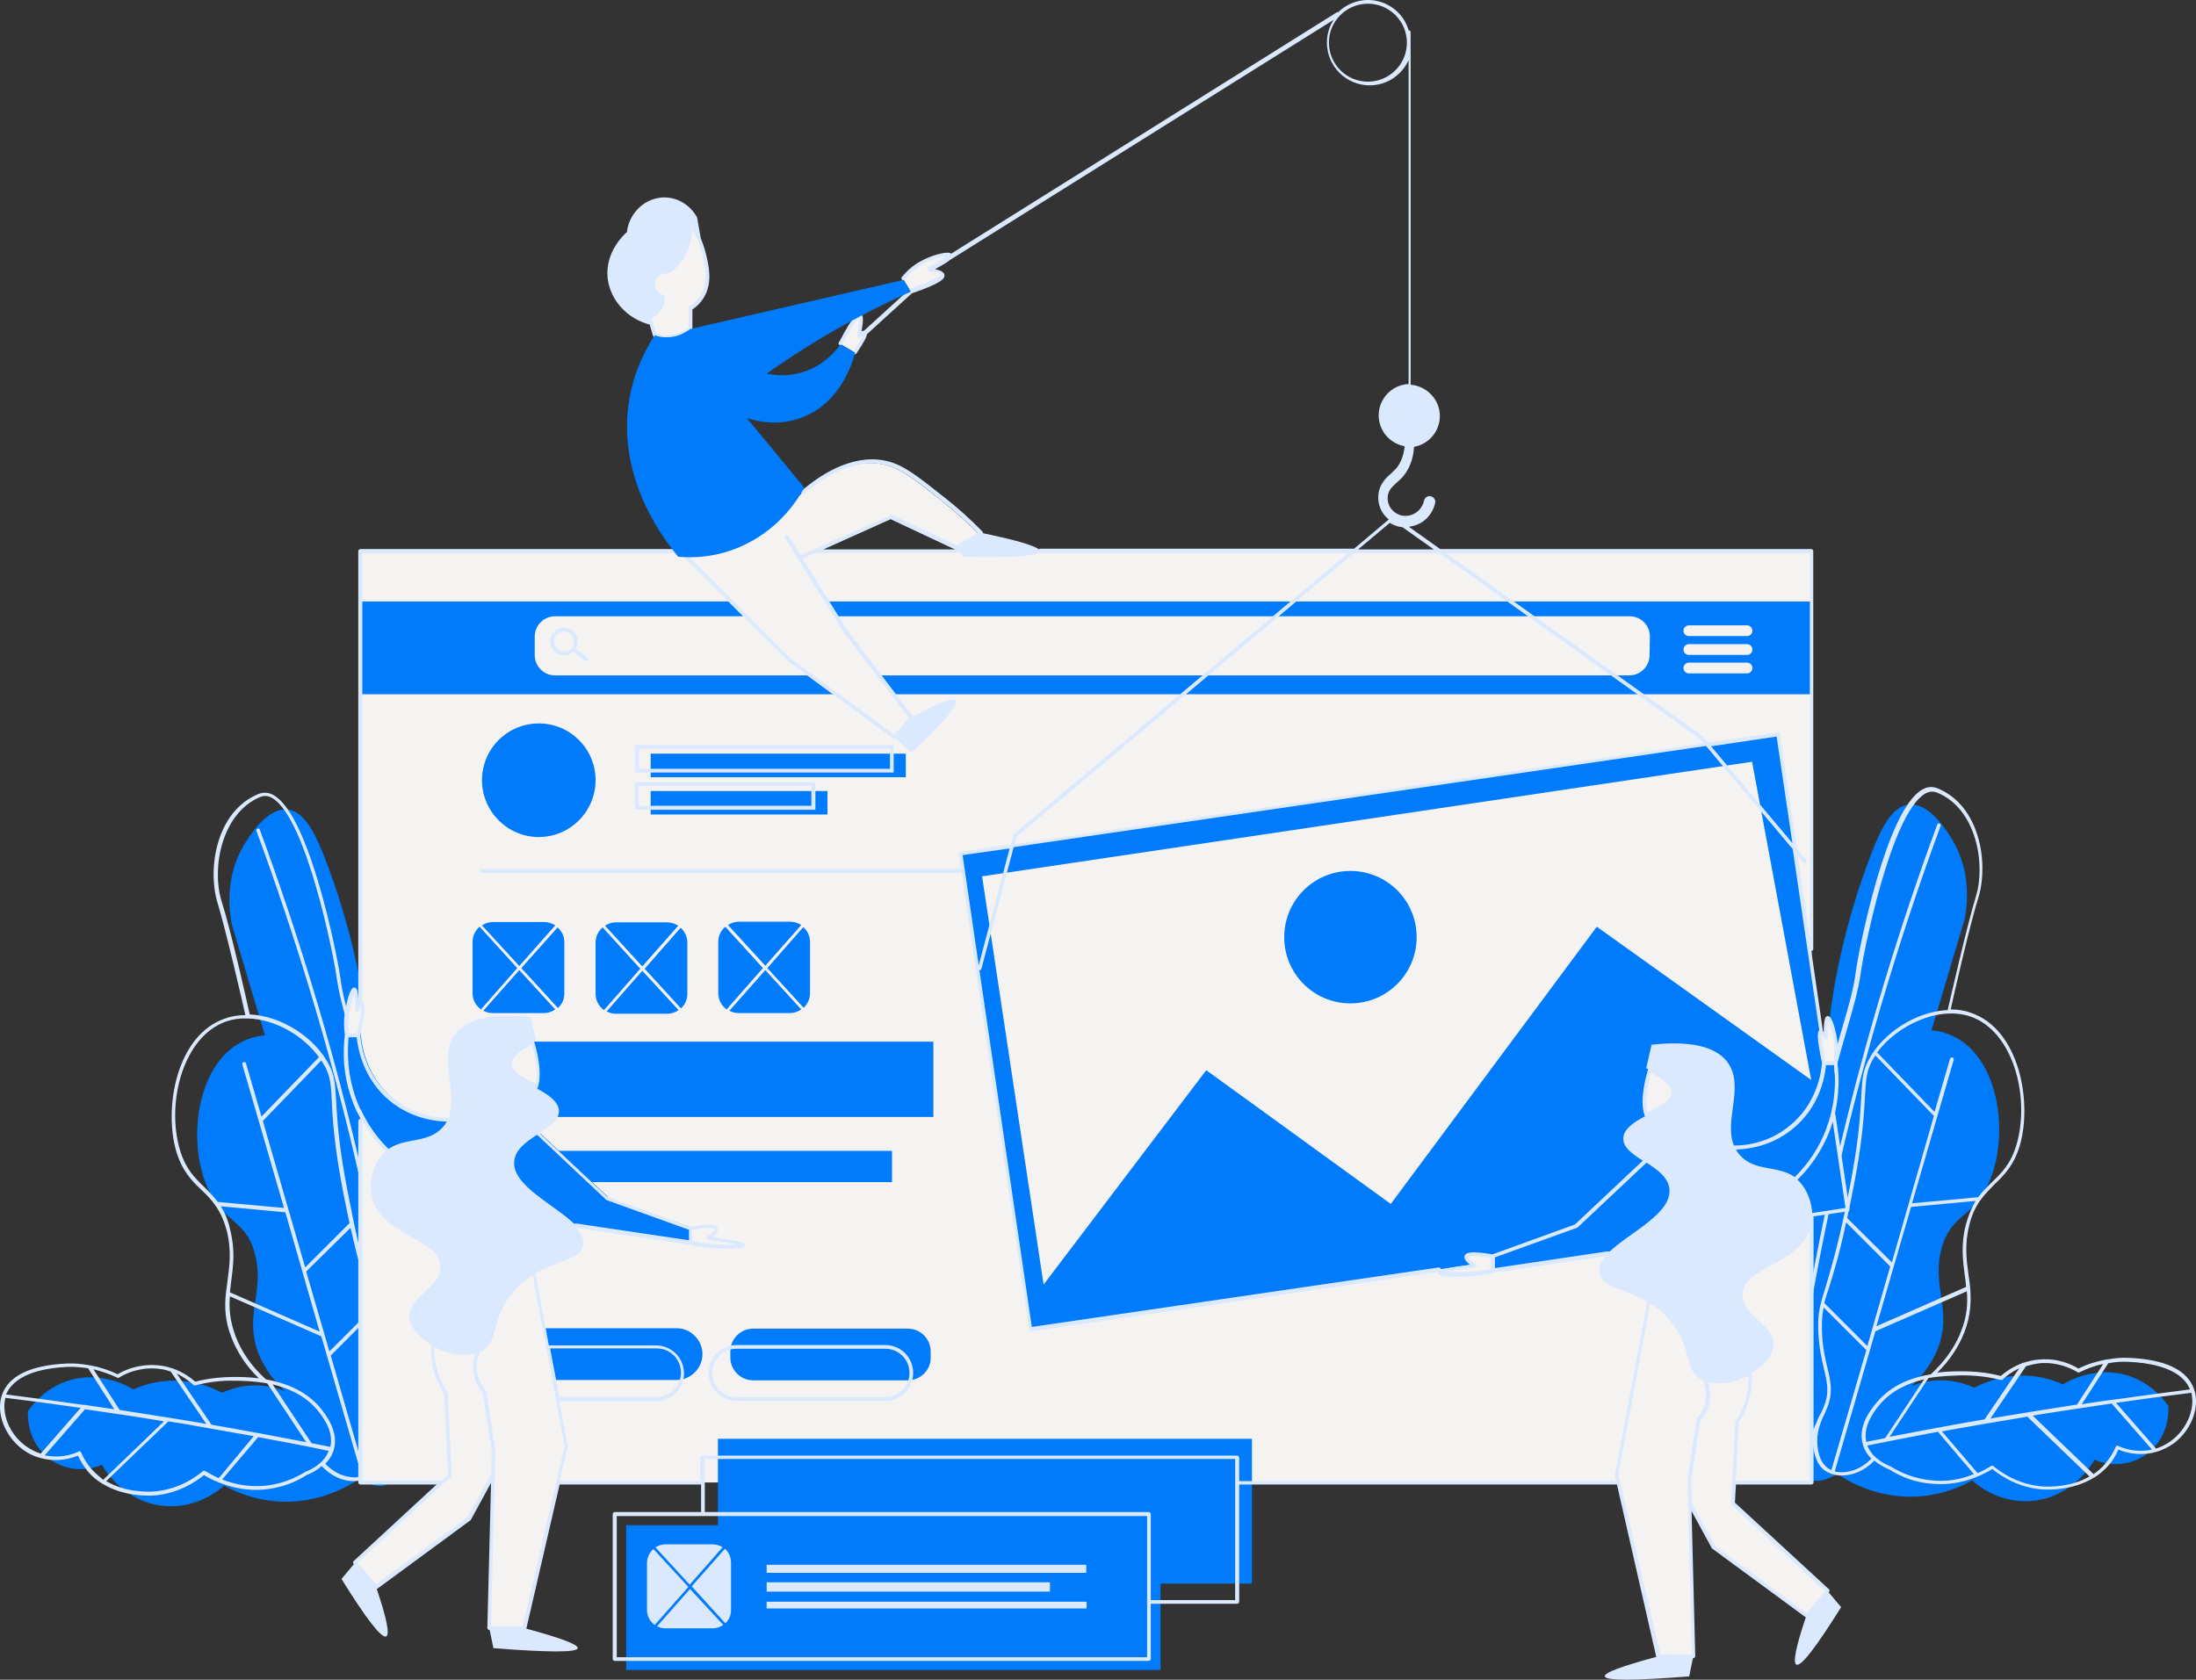
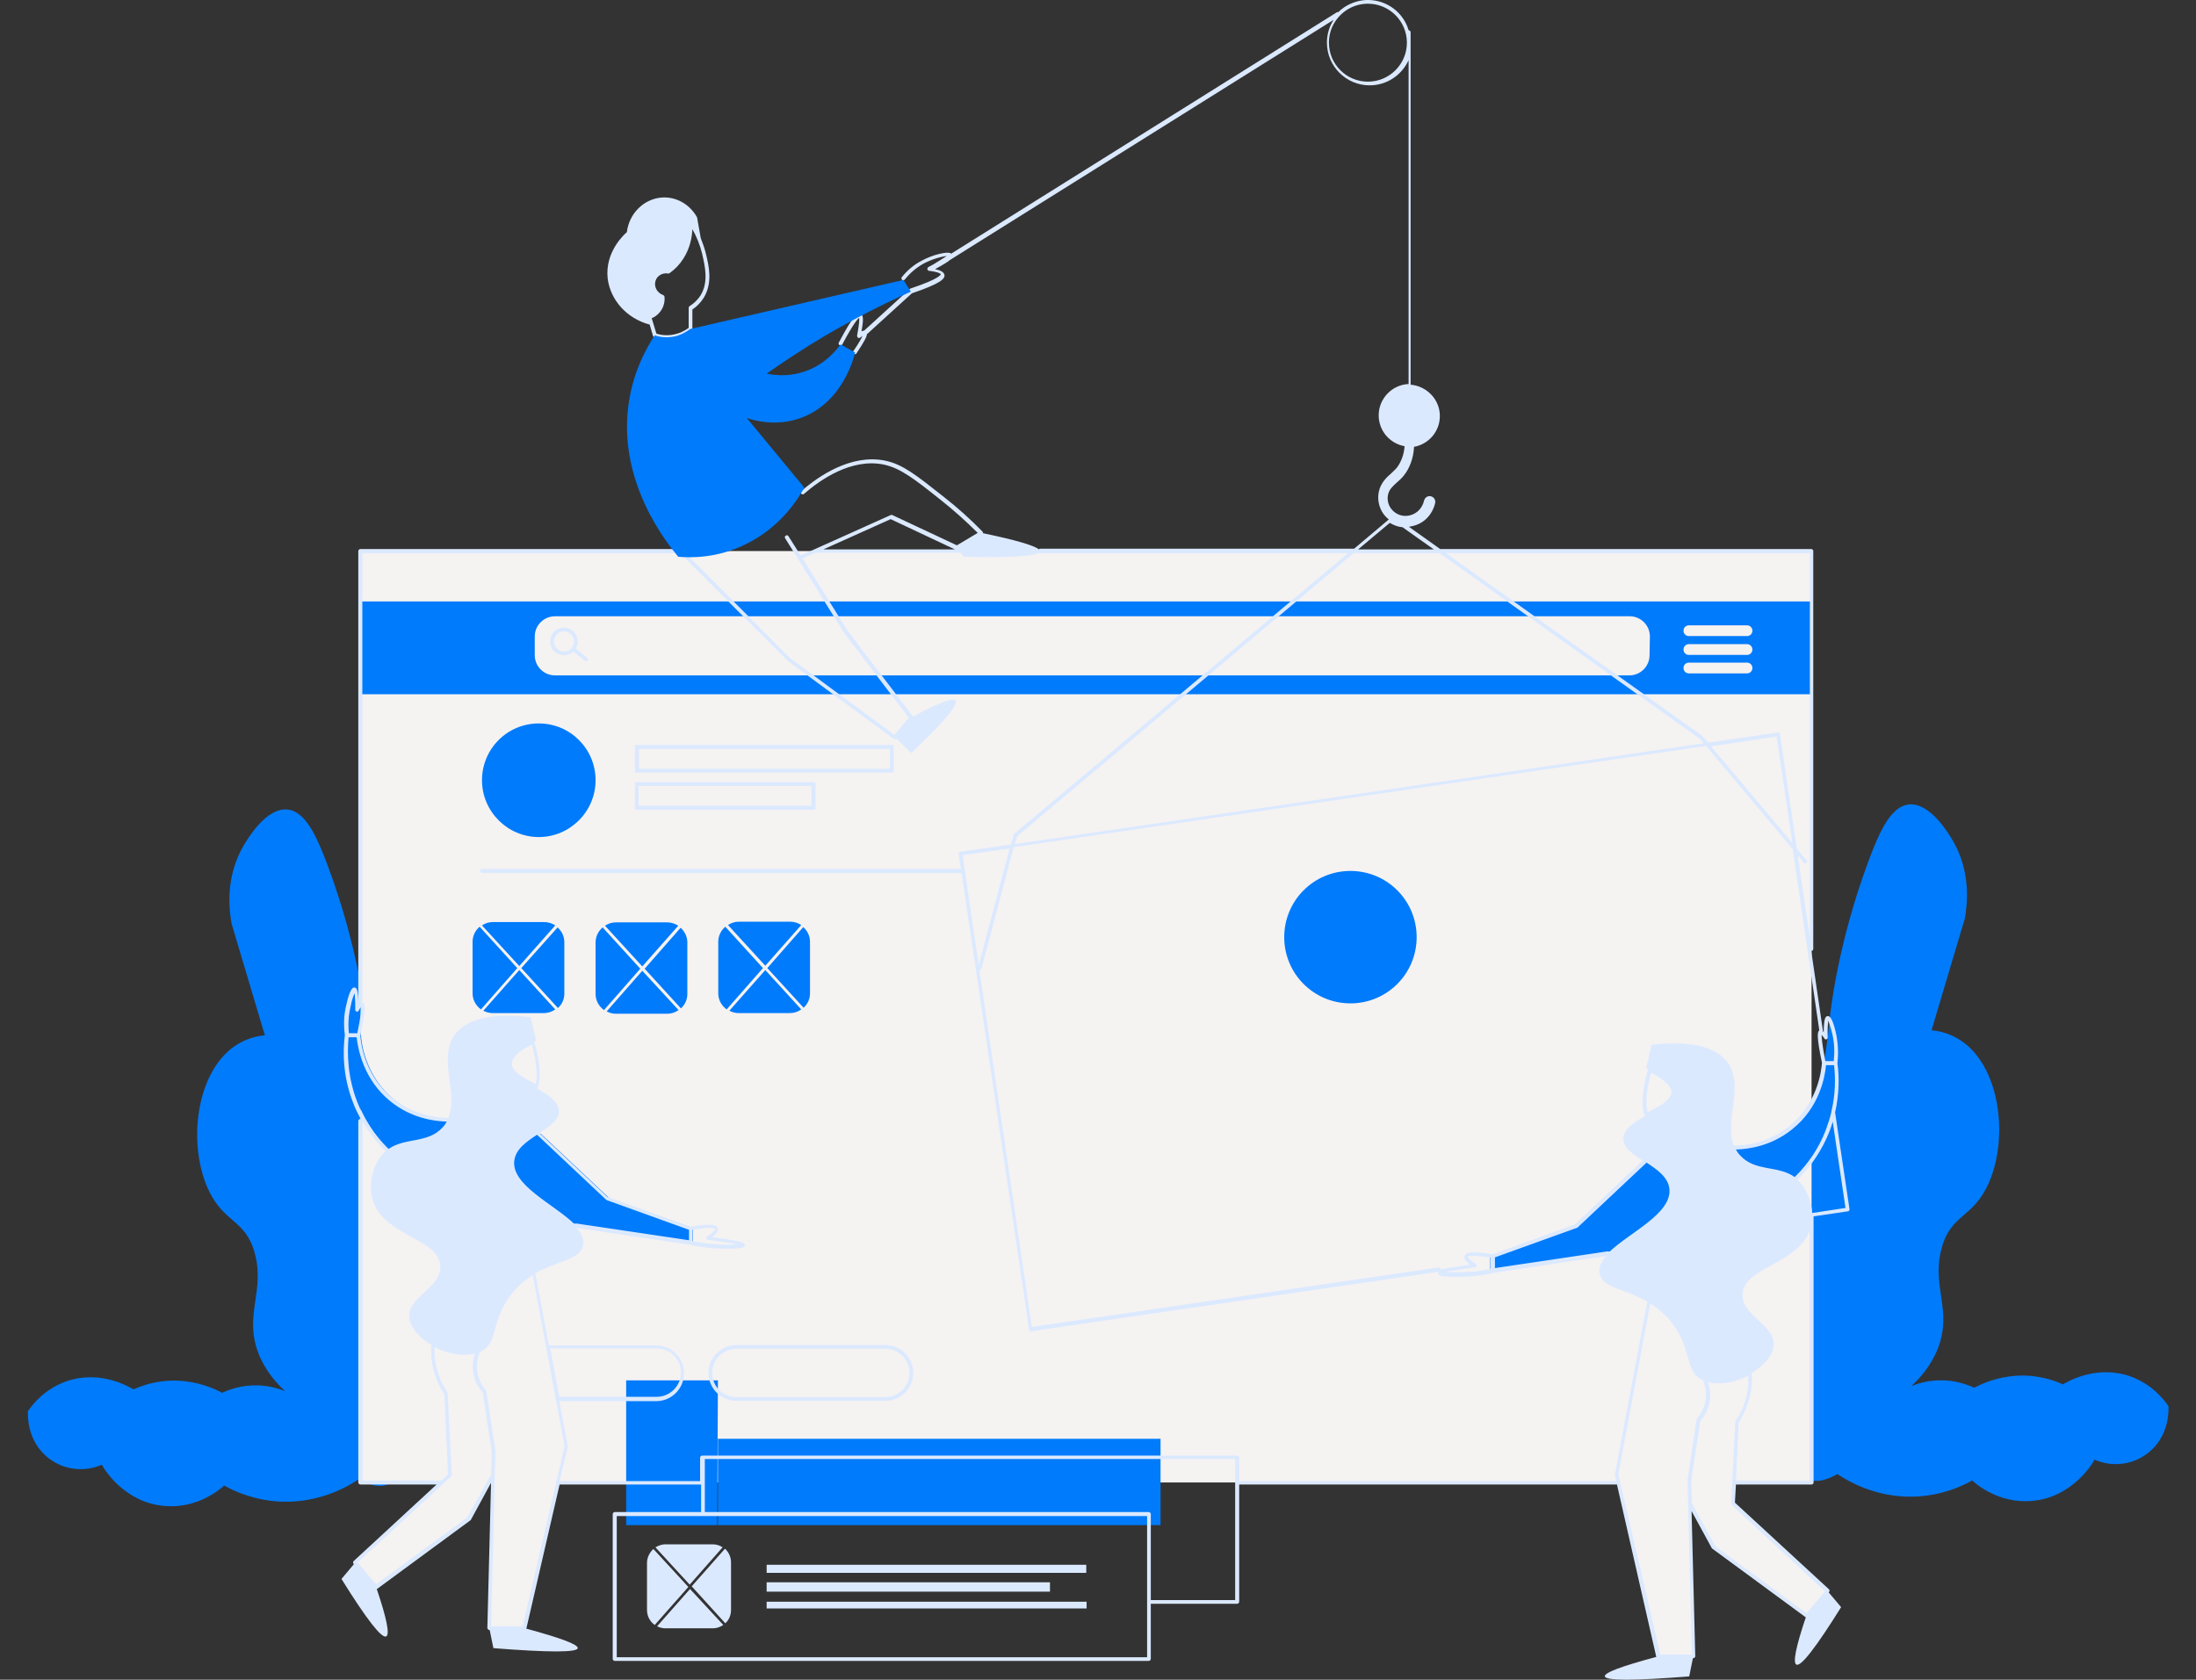
<svg xmlns="http://www.w3.org/2000/svg" fill="#000000" height="499.9" preserveAspectRatio="xMidYMid meet" version="1.1" viewBox="0.0 0.0 653.4 499.9" width="653.4" zoomAndPan="magnify">
  <rect x="0.0" y="0.0" width="653.4" height="499.9" fill="#333333" stroke="none" />
  <defs>
    <clipPath id="clip1">
-       <path d="m0 234h653.41v212h-653.41z" />
-     </clipPath>
+       </clipPath>
    <clipPath id="clip2">
      <path d="m101 0h450v499.88h-450z" />
    </clipPath>
  </defs>
  <g id="surface1">
    <g id="change1_1">
      <path d="m524.71 437.91c1 5.2 6-4.8 12.5-21.3-0.5 3.8-1.8 4.39-2.3 9.5-0.3 3.19-1.2 11.69 3 14 3 1.69 7.2-0.5 8.8-1.41 3 2 11.4 7.1 23 6.71 7.9-0.3 13.9-3 17.1-4.8 1.2 1.09 7.9 6.89 17.6 6.09 12.2-0.9 18.4-11.4 18.8-12.29 5.2 2.29 11.3 1.59 15.8-1.91 6.8-5.2 6.2-13.5 6.2-14-1.2-1.8-4.9-6.7-11.7-9-9.9-3.3-18.4 1.7-19.7 2.5-2.4-1.09-7.2-2.89-13.4-2.59-6.1 0.29-10.7 2.39-13 3.59-2-0.89-5.8-2.39-10.7-2.2-3.4 0.11-6.2 1-8 1.7 2.4-2.2 5.8-5.89 7.9-11.2 4.4-11.5-2-18.39 1.1-29.8 2.8-10.39 9.4-8.8 14.1-19.59 6.2-14.3 3-36.8-10.4-43.41-2.2-1.09-4.5-1.7-6.7-1.89l9.9-33.2c0.7-3.91 2-13.8-3.6-23.3-1.2-2-6.7-11.31-13-10.7-5.2 0.5-8.6 7.5-12 16.7-9.5 25.39-11.5 46.3-11.5 46.3-3.2 33.39-10.1 31.09-16.2 69.7-2.4 15.3-9 38.19-3.6 65.8zm-395.9 1.5c-1 5.2-6-4.8-12.5-21.3 0.5 3.8 1.8 4.39 2.3 9.5 0.3 3.19 1.2 11.69-3 14-3 1.69-7.2-0.5-8.8-1.41-3 2-11.404 7.1-23.005 6.71-7.899-0.3-13.899-3-17.098-4.8-1.199 1.09-7.902 6.89-17.602 6.09-12.199-0.9-18.398-11.4-18.8-12.29-5.2 2.29-11.297 1.59-15.797-1.91-6.801-5.2-6.203-13.5-6.203-14 1.203-1.8 4.902-6.7 11.703-9 9.898-3.3 18.398 1.7 19.699 2.5 2.398-1.09 7.199-2.89 13.398-2.59 6.102 0.29 10.7 2.39 13 3.59 2-0.89 5.801-2.39 10.7-2.2 3.402 0.11 6.203 1 8 1.7-2.399-2.2-5.797-5.89-7.899-11.2-4.398-11.5 2-18.39-1.101-29.8-2.797-10.39-9.399-8.8-14.098-19.59-6.199-14.3-3-36.8 10.398-43.41 2.2-1.09 4.5-1.7 6.7-1.89l-9.899-33.2c-0.699-3.91-2-13.8 3.602-23.3 1.199-2 6.699-11.31 13-10.7 5.199 0.5 8.597 7.5 12 16.7 9.502 25.39 11.502 46.3 11.502 46.3 3.2 33.39 10.1 31.09 16.2 69.7 2.5 15.3 9.1 38.3 3.6 65.8" fill="#007bfb" />
    </g>
    <g clip-path="url(#clip1)" id="change2_2">
      <path d="m646.01 428.8c-1.4 1-2.9 1.81-4.5 2.31l-11.9-13.61c7.5-1.09 15-2.09 22.4-3 1.2 4.8-1.3 10.8-6 14.3zm-15.8 1.5c-0.1-0.1-0.3-0.1-0.4 0-0.1 0.11-0.3 0.2-0.3 0.31-0.8 1.89-1.9 3.59-3.2 5.09-1 1.21-2.2 2.21-3.4 3l-18.1-17.4c7.8-1.3 15.6-2.39 23.5-3.6l12 13.71c-3.3 0.7-6.9 0.39-10.1-1.11zm-22 12.11c-7.3-0.41-12.6-4-15.1-6.11-0.1-0.1-0.2-0.1-0.4-0.1-0.1 0-0.2 0-0.3 0.1-1 0.61-2.3 1.4-4 2.11l-10.6-12.41c5.1-0.89 10.3-1.89 15.4-2.7 3.3-0.6 6.7-1.1 10-1.69l18.5 17.8c-5.3 3.09-11.4 3.09-13.5 3zm-34.1-1.91c-4.1-0.5-7.9-1.8-11.6-4.09-1.3-0.5-5.4-2.3-6.9-6.21 7-1.4 14-2.79 21-4.09l10.7 12.59c-3.4 1.41-8 2.5-13.2 1.8zm-28.2-2.59l12.1-41.71 27.2-11.9c0.3 3.61 0.1 7.4-1.7 11.9-1.8 4.71-4.9 9-9 12.8-5.5 0.91-11.8 3.11-16.2 8.5-1.6 1.91-5.7 6.91-4 12.5 0.5 1.7 1.4 3 2.5 4.11-3.4 3.5-7.7 4.59-10.9 3.8zm-1-0.41c-0.4-0.2-0.9-0.39-1.2-0.7-2.4-1.8-2.8-5.19-2.9-6.3-0.5-4.09 0.9-7.3 2.1-9.8 0.2-0.5 0.4-1 0.6-1.4 2-4.69 1.2-8.1 0.2-12.3-0.7-3-1.5-6.3-1.6-11.09-0.1-2.8 0.1-4.8 0.5-6.8l12.7 12.69zm-4.4-14.2l-5.1 11.11c-1 1.2-2.7 2.59-3.7 2.59 3.8-32.59 9.6-65.3 17.2-97.3 7.6-31.7 17.2-63.29 28.5-93.9 0.1-0.3 0-0.6-0.3-0.69-0.3-0.11-0.6 0-0.7 0.3-11.3 30.59-20.9 62.29-28.5 94.09-7.6 31.61-13.3 64-17.1 96.41-0.1-0.5-0.2-1.3-0.1-2.5 1.8-46.21 2.8-69.41 7.7-87.71 1-3.79 1.7-6.2 2.6-9.09 1.1-3.81 2.4-8 4.7-16.61 1.5-5.59 2.8-10 3.8-13.5 2.1-7.3 3.4-11.7 4.2-17.3 0.7-5.4 8.9-47.09 19.1-53 1.2-0.7 2.4-0.79 3.6-0.29 11.6 4.7 14.5 21.2 11.5 30.89-2.7 8.81-7.6 30.5-8.4 33.81-9.6 0.39-19.5 7.09-23.5 14.8-1.8 3.39-1.9 5.79-2.2 10.7-0.2 4-0.5 9.59-1.9 18.59-0.9 5.6-1.7 9.5-2.7 14.5-2.6 12.6-4.7 19.3-6 23.8-1.6 5.11-2.4 7.61-2.2 13.11 0.2 4.8 1 8.39 1.7 11.3 1 4.2 1.7 7.29-0.2 11.59-0.2 0.41-0.4 0.91-0.6 1.41-0.5 0.7-1 1.79-1.4 2.89zm45.7-120.8c12.8 4.3 17.9 24 13.8 38.11-1.7 5.8-4.4 8.39-7.3 11.19-1.4 1.4-2.8 2.7-4.1 4.5l-19.7 1.81 12.4-42.7c0.1-0.3-0.1-0.61-0.4-0.71-0.3-0.09-0.6 0.1-0.7 0.41l-4.6 15.8-17.1-17.71c5.9-7.9 18.1-13.9 27.7-10.7zm-36.6 60c0.2-1 0.4-2.09 0.7-3.2 1-5 1.8-8.89 2.7-14.5 1.4-9.1 1.7-14.69 1.9-18.69 0.3-4.7 0.4-7.11 2-10.2 0.3-0.61 0.7-1.21 1.1-1.8l17.4 18-7.6 26.5-4.9 17.09zm12.8 14.41l-6.8 23.7-12.8-12.81c0.3-1.39 0.8-2.8 1.4-4.6 1.2-3.9 3-9.5 5.1-19.4zm22.5-12.41c-1.5 5.91-0.9 10.61-0.3 15.11 0.2 1.19 0.3 2.3 0.4 3.39l-26.7 11.7 10.3-35.5 19.2-1.79c-1.1 1.89-2.1 4.2-2.9 7.09zm-24 63.5c-1.9 0.41-3.7 0.7-5.6 1.11-1.1-4.81 2.5-9.31 3.9-11 3.6-4.31 8.6-6.5 13.3-7.61zm22.7-18.7c3.9 0 7.9 0.4 11.7 1.4 0.2 0 0.4 0 0.5-0.09 1-1 2.7-2.31 5-3.41l-10.3 15.21c-4.6 0.79-9.3 1.59-14 2.5h-0.1c-4.8 0.89-9.5 1.79-14.2 2.7l11.6-17.5c4.2-0.7 7.8-0.7 9.8-0.81zm19.2-2.69c1.3-0.41 2.6-0.7 4.2-0.91 5.2-0.4 9.2 1.5 11.2 2.71 0.2 0.09 0.4 0.09 0.5 0 2.3-1.11 4.7-2 7.1-2.5l-7.8 12.09c-8.3 1.3-16.6 2.61-24.9 4-0.3 0.11-0.6 0.11-0.9 0.2zm24.5-0.91c2.1-0.4 4.1-0.5 6.2-0.4 12.4 0.61 16.7 4.7 18.1 8.2-7.7 1-15.4 2-23.1 3.11h-0.3c-2.9 0.39-5.8 0.8-8.8 1.3zm25.5 7.71c-2-5.71-8.5-8.8-19.3-9.3-2.2-0.11-4.4 0.09-6.6 0.5h-0.2c-2.8 0.5-5.7 1.39-8.3 2.69-2.1-1.3-6.3-3.19-11.6-2.69-1.7 0.09-3.2 0.5-4.5 0.89h-0.1c-3.2 1.11-5.5 2.8-6.9 4-3.8-1-7.8-1.39-11.7-1.39-1.6 0-4.2 0-7.2 0.39 3.7-3.59 6.4-7.7 8.1-12.09 1.9-5 2-9.21 1.7-13.11-0.1-1.3-0.3-2.6-0.5-3.89-0.6-4.41-1.2-9 0.2-14.71 0.8-3.29 2-5.7 3.4-7.59 1.3-1.81 2.7-3.11 4.1-4.61 2.9-2.8 5.8-5.59 7.6-11.7 3.7-12.8-0.1-34.5-14.6-39.39-1.9-0.71-4-1-6-1 0.9-4.11 5.6-24.91 8.3-33.5 3-9.91 0.5-27.11-12.2-32.3-1.5-0.61-3.1-0.5-4.6 0.39-10.8 6.2-18.9 48.11-19.7 53.91-0.7 5.5-2 9.89-4.1 17.09-1 3.5-2.3 8-3.8 13.5-2.3 8.5-3.6 12.8-4.7 16.61-0.8 2.89-1.6 5.39-2.6 9.09-5 18.3-5.9 41.6-7.7 87.91-0.1 1.8 0 3.89 1.3 4.59h0.1c0.3 0.1 0.5 0.21 0.8 0.21 1.9 0 4.2-2.5 4.7-3l0.1-0.11 3.1-6.8c0 0.8 0 1.61 0.1 2.5 0.2 1.2 0.6 5 3.4 7.11 0.6 0.39 1.2 0.69 2 1 0 0 0.1 0.09 0.2 0.09h0.1c0.9 0.3 1.8 0.41 2.9 0.41 3.1 0 6.7-1.41 9.6-4.41 1.8 1.5 3.7 2.3 4.4 2.6 3.7 2.31 7.7 3.81 12 4.2 8.5 1 15.2-2.2 18.7-4.3 2.7 2.21 8.1 5.71 15.4 6.1h1.3c3 0 8.6-0.5 13.6-3.6 0.1 0 0.2-0.09 0.2-0.09 1.4-0.91 2.7-2 3.9-3.31 1.3-1.39 2.3-3.1 3.1-4.89 3.6 1.5 7.6 1.7 11.2 0.7 1.8-0.5 3.6-1.41 5.2-2.5 5.3-3.91 8-10.91 6.1-16.2zm-529.9 24c-3.8-32.3-9.5-64.71-17.1-96.41-7.603-31.8-17.205-63.39-28.505-94.09-0.098-0.3-0.399-0.41-0.7-0.3-0.3 0.09-0.398 0.39-0.3 0.69 11.3 30.61 20.902 62.2 28.505 93.9 7.6 31.91 13.4 64.71 17.2 97.3-1 0-2.7-1.39-3.7-2.59l-5.1-11.11c-0.4-1.19-0.9-2.19-1.3-3.1-0.2-0.5-0.4-0.9-0.6-1.4-1.9-4.39-1.1-7.39-0.2-11.6 0.7-2.9 1.5-6.4 1.7-11.29 0.2-5.5-0.6-8-2.2-13.11-1.4-4.39-3.5-11.1-6-23.8-1-5-1.8-8.89-2.7-14.5-1.4-9-1.7-14.59-1.9-18.59-0.303-4.91-0.405-7.3-2.205-10.71-4.098-7.79-13.899-14.4-23.5-14.79-0.7-3.3-5.598-25-8.399-33.8-3-9.7 0-26.11 11.5-30.91 1.199-0.5 2.399-0.4 3.602 0.3 10.199 5.91 18.398 47.61 19.102 53 0.8 5.61 2 10 4.2 17.3 1 3.5 2.3 7.9 3.8 13.5 2.3 8.61 3.6 12.81 4.7 16.61 0.8 2.89 1.6 5.29 2.6 9.09 4.9 18.2 5.9 41.41 7.7 87.7 0 1.3-0.1 2.1-0.2 2.71zm-10.1-5.3c-0.1 1.09-0.6 4.5-2.9 6.3-0.4 0.29-0.8 0.5-1.2 0.7l-10.304-35.7 12.704-12.71c0.4 2 0.6 4 0.5 6.8-0.2 4.7-0.9 8.11-1.6 11.11-1 4.3-1.8 7.59 0.2 12.3 0.2 0.39 0.4 0.89 0.6 1.39 1.1 2.5 2.6 5.7 2 9.81zm-16.005 3.5c1.101-1.11 2-2.41 2.5-4.11 1.605-5.59-2.5-10.59-4-12.5-4.399-5.3-10.7-7.5-16.2-8.5-4.199-3.8-7.199-8.09-9-12.8-1.699-4.5-2-8.29-1.699-11.9l27.199 11.9 12.105 41.71c-3.3 0.79-7.6-0.21-10.905-3.8zm-5.899 2.39c-3.5 2.2-7.398 3.61-11.5 4.11-5.199 0.59-9.801-0.41-13.301-1.81l10.7-12.6c7 1.3 14.101 2.6 21 4.1-1.399 3.81-5.5 5.7-6.899 6.2zm-29.801-0.2c-0.199-0.1-0.5-0.1-0.699 0-2.5 2.11-7.801 5.7-15.101 6.11-2.098 0.09-8.297 0.09-13.7-3.11l18.5-17.8c3.403 0.5 6.7 1.11 10 1.7 5.102 0.91 10.301 1.8 15.403 2.71l-10.403 12.5c-1.597-0.71-3-1.5-4-2.11zm-33.8-0.5c-1.297-1.5-2.399-3.19-3.2-5.1-0.097-0.09-0.199-0.29-0.3-0.29h-0.2c-0.097 0-0.199 0-0.199 0.09-3.199 1.5-6.801 1.8-10.101 1.11l12-13.7c7.8 1.09 15.703 2.29 23.5 3.59l-18.098 17.41c-1.199-1-2.402-2-3.402-3.11zm-15.2-4.69c-1.597-0.5-3.097-1.31-4.5-2.31-4.801-3.5-7.199-9.5-6-14.3 7.5 0.91 14.902 1.91 22.402 3zm7.903-25.81c2-0.1 4.097 0.11 6.199 0.4l7.801 12.21c-2.903-0.41-5.801-0.91-8.801-1.3h-0.301c-7.699-1.11-15.398-2.11-23.101-3.11 1.5-3.5 5.801-7.59 18.203-8.2zm14.898 3.2c0.199 0.11 0.399 0.11 0.5 0 1.899-1.2 5.899-3.09 11.199-2.7 1.5 0.11 2.903 0.4 4.2 0.9l10.601 15.6c-0.301-0.1-0.601-0.1-0.898-0.19-8.203-1.41-16.602-2.7-24.903-4l-7.8-12.11c2.402 0.61 4.8 1.41 7.101 2.5zm46.199 2c4.7 1.11 9.7 3.3 13.301 7.61 1.399 1.69 5 6.19 3.899 11-1.899-0.41-3.7-0.7-5.598-1.11zm-23.5 0.2c0.102 0.1 0.301 0.21 0.5 0.1 3.801-1 7.801-1.5 11.7-1.39 2.101 0 5.703 0.09 9.703 0.79l11.597 17.5c-4.699-0.9-9.5-1.79-14.199-2.7h-0.101c-4.7-0.89-9.297-1.7-13.899-2.5l-10.301-15.2c2.301 1.11 4 2.5 5 3.4zm8.102-53.2l19.199 1.8 10.199 35.5-26.699-11.69c0.102-1.11 0.301-2.31 0.399-3.41 0.601-4.5 1.203-9.2-0.297-15.09-0.602-3-1.602-5.2-2.801-7.11zm38.603 6.41c2.2 9.79 3.9 15.5 5.1 19.39 0.6 1.81 1 3.31 1.4 4.61l-12.802 12.79-6.903-23.79zm-13.505 11.79l-12.598-43.59 17.398-18c0.403 0.59 0.7 1.19 1.102 1.8 1.598 3.09 1.801 5.5 2 10.2 0.199 4.09 0.5 9.59 1.903 18.69 0.9 5.61 1.7 9.61 2.7 14.5 0.2 1.11 0.5 2.2 0.7 3.2zm-30-23.9c-2.899-2.8-5.598-5.39-7.297-11.19-4.102-14 1-33.7 13.797-38.11 2-0.7 4.101-1 6.203-0.89h0.297c8.101 0.19 16.5 5.19 21.101 11.5l-17.101 17.69-4.598-15.8c-0.102-0.3-0.402-0.5-0.699-0.39-0.301 0.09-0.5 0.39-0.403 0.69l12.403 42.7-19.703-1.8c-1.2-1.59-2.598-3-4-4.4zm55.605-6.39c-1-3.8-1.8-6.3-2.6-9.11-1.1-3.8-2.4-8-4.7-16.6-1.5-5.59-2.8-10-3.8-13.5-2.1-7.2-3.4-11.59-4.1-17.09-0.8-5.7-8.905-47.61-19.702-53.91-1.5-0.9-3.102-1-4.602-0.4-12.699 5.2-15.199 22.4-12.199 32.31 2.598 8.59 7.398 29.39 8.301 33.5-2 0-4.102 0.3-6 1-14.5 4.89-18.301 26.59-14.602 39.39 1.801 6.11 4.699 8.91 7.602 11.7 1.5 1.41 2.898 2.8 4.097 4.6 1.403 1.9 2.5 4.31 3.403 7.61 1.398 5.7 0.797 10.29 0.199 14.7-0.199 1.3-0.301 2.59-0.5 3.89-0.402 3.91-0.301 8.11 1.699 13.11 1.699 4.39 4.399 8.5 8.102 12.09-3-0.4-5.5-0.4-7.203-0.4-3.899 0-7.899 0.4-11.7 1.4-1.398-1.2-3.699-2.9-6.898-4h-0.102c-1.398-0.5-2.8-0.79-4.5-0.9-5.3-0.39-9.5 1.4-11.597 2.7-2.703-1.3-5.5-2.2-8.403-2.7h-0.097c-2.203-0.39-4.403-0.6-6.602-0.5-10.8 0.5-17.3 3.61-19.301 9.31-1.898 5.3 0.801 12.3 6.2 16.3 1.601 1.2 3.3 2 5.203 2.5 3.597 1 7.597 0.79 11.199-0.71 0.801 1.8 1.898 3.41 3.098 4.91 1.203 1.39 2.5 2.39 3.902 3.3 0.098 0.09 0.098 0.09 0.199 0.09 5 3.11 10.602 3.61 13.602 3.61h1.297c7.3-0.41 12.703-3.91 15.402-6.11 1.098 0.7 2.5 1.41 4.199 2.11 3.699 1.5 8.699 2.8 14.5 2.09 4.199-0.5 8.301-1.9 11.801-4.2 0.801-0.3 2.699-1.09 4.5-2.7 2.898 3.11 6.403 4.5 9.503 4.5 1.1 0 2.1-0.19 3-0.5 0.8-0.3 1.5-0.6 2.1-1.1 2.7-2 3.2-5.79 3.4-7.09 0.1-0.91 0.1-1.7 0.1-2.5l3.1 6.8 0.1 0.09c0.5 0.61 2.8 3 4.7 3 0.3 0 0.6-0.09 0.8-0.2h0.1c1.3-0.69 1.4-2.8 1.3-4.6-1.6-46.2-2.5-69.4-7.5-87.79" fill="#dbe9ff" />
    </g>
    <g id="change3_1">
      <path d="m156.01 164h-48.7v277.2h24.2l-25.8 23.8 6.2 7.3 27.6-20.3c2-3.59 4-7.2 5.9-10.8h1.1l-1.1 43.3h10.5l10-43.3h315.5l12 51.71h10.5l-1.2-45.5c2.4 4.29 4.8 8.7 7.1 13l27.6 20.29 6.2-7.29-28-25.91c0.1-2.09 0.2-4.09 0.3-6.2h23.1v-277.3h-383" fill="#f5f2f2" />
    </g>
    <g id="change1_2">
-       <path d="m213.61 453.91v-25.71h158.9v43.1h0.1-27.3v25.7h-132m0.1 0h-27.1v-43.09h27.3" fill="#007bfb" />
+       <path d="m213.61 453.91v-25.71h158.9h0.1-27.3v25.7h-132m0.1 0h-27.1v-43.09h27.3" fill="#007bfb" />
    </g>
    <g id="change1_3">
-       <path d="m140.71 342.5h124.7v9.3h-124.7zm105.5-100.09h-52.6v-7h52.6zm23.3-11.11h-75.9v-7h75.9zm-60.5 171.7c0 4.2-3.5 7.7-7.7 7.7h-36.5c0-1.4-0.1-2.79-0.4-4.2-0.5-1.8-1-3.5-1.5-5.2-0.4-1.89-0.6-3.8-0.6-5.8v-0.2h39.1c4.1 0 7.6 3.5 7.6 7.7zm61.1 7.8h-46c-3.8 0-6.8-3.1-6.8-6.8v-1.8c0-3.79 3.1-6.79 6.8-6.79h46c3.8 0 6.8 3.09 6.8 6.79v1.8c0.1 3.7-3 6.8-6.8 6.8zm-129.4-100.8h137v22.41h-137zm273.1 48.3l-54.9-39.8-48.4 63.8-18.3-121.5 229.1-34.1 17.6 94.71-63.8-45.61zm115.2-139.8l-243.2 35.61 20.7 141.5 243.2-35.61-20.7-141.5" fill="#007bfb" />
-     </g>
+       </g>
    <g id="change1_4">
      <path d="m519.81 189.3h-17.3c-0.9 0-1.6-0.69-1.6-1.6 0-0.9 0.7-1.59 1.6-1.59h17.3c0.9 0 1.6 0.69 1.6 1.59 0 0.91-0.7 1.6-1.6 1.6zm0 5.61h-17.3c-0.9 0-1.6-0.71-1.6-1.61 0-0.89 0.7-1.6 1.6-1.6h17.3c0.9 0 1.6 0.71 1.6 1.6 0 0.9-0.7 1.61-1.6 1.61zm0 5.5h-17.3c-0.9 0-1.6-0.71-1.6-1.61 0-0.89 0.7-1.6 1.6-1.6h17.3c0.9 0 1.6 0.71 1.6 1.6 0 0.9-0.7 1.61-1.6 1.61zm-29-5.41c0 3.3-2.7 6-6 6h-319.7c-3.3 0-6-2.7-6-6v-5.59c0-3.3 2.7-6 6-6h319.8c3.3 0 6 2.7 6 6zm-383.5-16v27.61h431.7v-27.61h-431.7" fill="#007bfb" />
    </g>
    <g id="change1_5">
      <path d="m171.91 364.61l34.2 5.09v-4.2l-24.8-8.89-20.4-19.2-26.9-4.21c-2.4 0-9.8-0.4-16.7-5.9-8.9-7.19-9.8-17.5-9.9-19.19h-3.3c-0.5 3.69-1 11.39 2.4 20.09 2.7 7 6.8 11.6 9.4 14.1zm305.7 8.39l-34.2 5.11v-4.2l24.8-8.91 20.4-19.2 26.9-4.19c2.4 0 9.8-0.41 16.7-5.91 8.9-7.2 9.8-17.5 9.9-19.2h3.5c0.5 3.7 1 11.41-2.4 20.11-2.7 7-6.8 11.59-9.4 14.09l-56.2 22.3" fill="#007bfb" />
    </g>
    <g id="change3_2">
-       <path d="m205.41 369.41c1.7 0.39 4.2 0.89 7.2 1.09 4 0.3 8.6 0.11 8.7-0.39 0-0.31-1.8-0.91-10.6-2 1.9-1.31 2.8-2.31 2.6-2.81-0.3-0.8-2.9-0.8-7.9 0v4.11zm-98.6-61.61c1.2-5.89 1.6-9 0.9-9.19-0.3-0.11-0.8 0.39-1.5 1.59 0-4.79-0.3-5.9-0.7-6-0.6-0.09-1.5 2.91-1.9 4.91-0.8 3.59-0.6 6.59-0.3 8.69zm45 8.81c0 2.89 4 4.8 7.9 6.89 1.7-4.8-1.1-13.3-1.1-13.3-3.3 1.41-6.8 3.71-6.8 6.41zm292.3 57c-4.9-0.81-7.6-0.81-7.9 0-0.2 0.59 0.7 1.5 2.6 2.8-8.7 1.09-10.6 1.7-10.6 2 0 0.5 4.7 0.7 8.7 0.39 3-0.19 5.5-0.69 7.2-1.1v-4.09zm102.1-57.41c0.3-2.09 0.4-5.09-0.3-8.7-0.4-2-1.3-5-1.9-4.89-0.3 0-0.7 1.09-0.7 6-0.7-1.2-1.2-1.7-1.5-1.61-0.6 0.2-0.3 3.3 0.9 9.2zm-291.9-211.29c2.3-3.41 3.3-5.305 2.9-5.605-0.2-0.2-0.8 0.101-1.7 0.805 0.8-3.805 0.8-5.805 0.3-6.005-0.8-0.3-2.7 2.5-5.7 8.305zm16.7-18.105c6.5-2.102 9.6-3.801 9.5-4.899-0.1-0.703-1.4-1.101-4-1.402 5.3-2.801 6.3-3.801 6.2-4.199-0.3-0.602-4.6 0.101-8.2 2.101-2.7 1.5-4.6 3.399-5.7 4.797zm-6 67.605l19.4 9.09c2.4-1.39 4.7-2.8 7.1-4.3-2.6-2.59-6.5-6.29-11.6-10.4-8-6.3-12-9.5-17.1-10.6-10.6-2.2-20.6 5.5-24.4 8.8l-34.3 19.3 30.5 30.61 31.5 23.09 4.9-5.89-19.5-25.61-17.5-28 3.8 6.11c8.9-4 18.3-8.2 27.2-12.2zm225.9 164.09s-2.8 8.61-1.1 13.3c3.9-2.1 7.9-4 7.9-6.89 0-2.61-3.5-4.91-6.8-6.41zm-288.1-241.7c-1.3 2-2.8 3.3-3.9 4.199-1.9-0.301-3.7 0.699-4.3 2.301-0.7 1.898 0.3 4.3 2.5 5.101 0 0.5 0.2 2.399-1.2 4.098-1 1.199-2.2 1.699-2.7 1.902 0.5 1.797 1.1 3.598 1.6 5.399 1 0.305 3.2 0.895 6 0.305 2.2-0.505 3.8-1.505 4.6-2.204v-6.203c1-0.598 2.4-1.699 3.5-3.5 2.6-4.199 1.4-9.098 0.5-12.699-0.5-2.199-1.6-5.5-4.1-9.199 0.2 1.601 0.3 6.101-2.5 10.5zm299.9 364.5h0.9l-0.8 6.2z" fill="#f5f2f2" />
-     </g>
+       </g>
    <g clip-path="url(#clip2)" id="change2_1">
      <path d="m264.81 222.91h-74.7v5.89h74.7zm1.1 7h-77v-8.21h77zm283.2 129.59l-3.8-25.7c-0.3 1-0.6 2-1 3-2.1 5.31-5.4 10.31-9.5 14.31 0.6 0.5 1.1 1.09 1.6 1.8 1.6 2.2 2.6 5.09 2.8 8.09zm-10.7 6.8c-3.7 10-19.4 10.81-19.9 18.7-0.5 6.7 10 9.3 9.2 15.7-0.4 3-3.1 5.91-6.6 8 0 0.1 0.1 0.1 0.1 0.21 0.1 1.59 0.1 3.2-0.2 4.7-0.5 3.39-1.7 6.69-3.7 9.69l-0.8 17.4h21.9zm-23.1 81.61c-0.1-0.11-0.2-0.3-0.2-0.41l1.2-24.3c0-0.09 0-0.2 0.1-0.29 1.9-2.91 3.2-6 3.6-9.3 0.2-1.41 0.2-2.81 0.2-4.2-3.8 2-8.4 2.89-12 1.89 0.5 1.5 0.9 3.61 0.4 6.2-0.5 2.5-1.7 4.3-2.7 5.41l-2.7 17.59 0.2 6.91 7 12.79 27.1 19.91 5.5-6.5zm-21.3 44.5h9.4l-1.3-52.11 2.7-17.8c0-0.09 0.1-0.2 0.1-0.3 0.9-1 2-2.7 2.5-5 0.5-2.5 0-4.59-0.5-5.9-0.1-0.1 0-0.3 0-0.39-0.2-0.11-0.4-0.21-0.6-0.3-5.1-2.7-2.8-8.61-8.4-16.31-2.1-2.89-4.5-4.89-6.9-6.39l-9.5 50.89zm-49.3-115l33.6-5c0.2 0 0.4 0 0.5 0.2 6-5.81 18.7-11.41 17.9-18.81-0.4-3.5-3.6-5.69-6.8-7.8 0 0 0 0.11-0.1 0.11l-20.4 19.19c-0.1 0.11-0.1 0.11-0.2 0.11l-24.4 8.79v3.21zm-1.2 0.2v-3.31c-6-1-6.7-0.3-6.8-0.3 0 0 0.1 0.61 2.4 2.2 0.2 0.1 0.3 0.41 0.2 0.6-0.1 0.2-0.2 0.4-0.5 0.4-4.7 0.6-7.3 1.1-8.7 1.3 1.6 0.11 4.1 0.11 6.7 0 2.3 0 4.6-0.39 6.7-0.89zm47.8-58.31c-0.6 1.9-2.1 7.9-1.1 11.7l0.3-0.09c3.5-1.8 6.8-3.61 6.8-5.91-0.1-1.8-2.2-3.8-6-5.7zm-184.3 75.61l121.1-17.71c0.3 0 0.6 0.21 0.6 0.5v0.21c1.1-0.41 3.5-0.8 8.7-1.5-1.4-1.11-1.9-1.91-1.6-2.71 0.3-0.9 1.6-1.5 8.3-0.4l24.5-8.89 20.2-19c-3.2-2-6-4-5.8-6.8 0.2-2.7 3.2-4.7 6.5-6.41-0.1-0.09-0.2-0.09-0.2-0.29-1.7-4.91 0.9-13.21 1.1-13.71-0.2-0.09-0.4-0.2-0.6-0.29 0.5-2.3 1.1-4.71 1.6-7 13.9-1.5 19.8 1.59 22.5 5.09 5.4 7.11-1.1 17.41 2 24.91h0.2c3.5 0 10.2-0.8 16.3-5.8 8.2-6.61 9.5-15.91 9.7-18.81-1.6-7.6-1.4-9.19-0.8-9.69l-7.9-53.91-25.8-30.7-206 30.11-9.6 36.19c-0.1 0.31-0.3 0.4-0.5 0.4h-0.1zm-15.8-107.61l9.2-34.8-14 2zm10.8-36.1l204.9-30-1.1-1.29-77.5-55.3h-25.5l-100.2 84.3zm102.1-87.7h22.5l-9.3-6.59c-1.4-0.11-2.6-0.61-3.8-1.3zm124.5 55.7l-19.5 2.91 24.2 28.8zm-98.4-54.59l76.3 54.39 0.1 0.11 1.6 1.89 20.8-3c0.1 0 0.3 0 0.4 0.11 0.1 0.09 0.2 0.19 0.2 0.39l5 34 2.9 3.5c0.2 0.2 0.2 0.61-0.1 0.8-0.2 0.2-0.6 0.2-0.8-0.1l-1.7-2.09 3.6 24.5v-114.5zm111.8 143.39c0 0.7 0.1 2.7 1.1 7.8h2.5c0.3-2.69 0.2-5.39-0.4-8-0.4-1.69-0.9-3.19-1.2-4-0.1 0.61-0.3 2-0.2 5 0 0.31-0.2 0.5-0.4 0.5-0.2 0.11-0.5 0-0.6-0.3-0.3-0.39-0.6-0.8-0.8-1zm-8 42.3c4-3.89 7.2-8.69 9.2-13.89 0.7-1.91 1.3-3.71 1.7-5.5v-0.11c1.3-5.39 1.2-10.3 0.8-13.8h-2.4c-0.3 3.41-1.9 12.61-10.1 19.11-6.2 5-13 5.89-16.7 6 0.3 0.59 0.7 1.19 1.2 1.69 4.5 5 11.2 2.9 16.3 6.5-0.1 0 0 0 0 0zm-166.5 83.9h-157.8v15.8h132.1c0.3 0 0.6 0.3 0.6 0.61v25.59h25.1zm-26.2 17h-157.8v42h157.8zm-173.3-20.79l-9.5-50.91c-2.4 1.5-4.8 3.5-6.9 6.41-5.6 7.7-3.3 13.5-8.4 16.29-0.2 0.1-0.4 0.21-0.6 0.3 0 0.11 0.1 0.3 0 0.41-0.5 1.29-1 3.39-0.5 5.89 0.5 2.4 1.6 4 2.5 5 0.1 0.11 0.1 0.2 0.1 0.31l2.7 17.8-0.2 7.29v0.1l-1.1 44.7h9.4zm-21.9 8.5l0.2-7-2.7-17.5c-1-1.11-2.2-2.91-2.7-5.41s-0.1-4.7 0.4-6.2c-3.6 1-8.2 0.11-12-1.89-0.1 1.39 0 2.79 0.2 4.2 0.5 3.3 1.7 6.39 3.6 9.3 0.1 0.09 0.1 0.2 0.1 0.29l1.2 24.3c0 0.2-0.1 0.3-0.2 0.41l-27.8 25.59 5.5 6.5 27.1-19.89zm-14.8 1.79l2-1.9-1.1-23.89c-2-3-3.2-6.21-3.7-9.71-0.2-1.5-0.3-3.09-0.2-4.7 0-0.09 0-0.2 0.1-0.2-3.5-2.1-6.2-5-6.6-8-0.8-6.39 9.7-9 9.2-15.69-0.6-8.2-17.5-8.81-20.3-20.11-1-4.2 0.1-8.89 2.4-12.09 0.5-0.71 1.1-1.3 1.6-1.8-2.6-2.61-4.9-5.61-6.8-8.81v106.81h23.4zm-25-112.7c2 5.2 5.2 10 9.2 13.91v0.09c5.1-3.59 11.8-1.59 16.2-6.5 0.5-0.5 0.9-1.09 1.2-1.7-3.7-0.1-10.5-1-16.7-6-8.1-6.5-9.7-15.69-10.1-19.1h-2.4c-0.4 4.6-0.4 11.6 2.6 19.3zm-2.5-20.5h2.5c1.1-5.2 1.2-7.09 1.1-7.8-0.2 0.21-0.4 0.5-0.7 1.1-0.1 0.2-0.4 0.31-0.6 0.31-0.2-0.11-0.4-0.31-0.4-0.5 0-2.91-0.1-4.31-0.2-5-0.4 0.8-0.9 2.3-1.2 4-0.6 2.5-0.8 5.19-0.5 7.89zm3-9.09v0.29l0.1-0.09c-0.1 0-0.1-0.11-0.1-0.2zm51.4 12.5c-3.9 1.89-5.9 3.89-5.9 5.7 0 2.3 3.3 4.09 6.8 5.89l0.3 0.11c0.9-3.81-0.6-9.81-1.2-11.7zm1.6 26.79c-3.2 2.1-6.4 4.3-6.8 7.8-0.8 7.3 11.9 12.91 17.9 18.8 0.1-0.1 0.3-0.19 0.5-0.19l33.6 5v-3.11l-24.4-8.8c-0.1 0-0.1-0.09-0.2-0.09l-20.4-19.2c-0.2-0.11-0.2-0.21-0.2-0.21zm46.2 28.3v3.3c2.2 0.5 4.4 0.81 6.7 1 2.6 0.2 5.1 0.2 6.7 0-1.4-0.3-3.9-0.69-8.7-1.3-0.2 0-0.4-0.2-0.5-0.39-0.1-0.2 0-0.5 0.2-0.61 2.3-1.59 2.4-2.2 2.4-2.2-0.1-0.19-0.8-0.8-6.8 0.2zm-42.3 35.41l2.7 14.29h29c3.9 0 7.2-3.2 7.2-7.2s-3.2-7.2-7.2-7.2h-31.7zm121.1-237.91zm-39.8 0h39.1l-19.1-9zm173.6-150.8c0-6.398-5.2-11.598-11.6-11.598-2.3 0.001-4.6 0.7-6.5 2.001-3.2 2.199-5.1 5.699-5.1 9.598 0 6.402 5.2 11.602 11.6 11.602s11.6-5.2 11.6-11.602zm131.7 347.21c0 0.29-0.2 0.59-0.5 0.59l-10.2 1.5v79.2c0 0.3-0.3 0.6-0.6 0.6h-22.5l-0.3 5.4 28 25.8c0.2 0.2 0.2 0.61 0 0.8l-0.1 0.11 3.7 4.39c-7.5 12-11.9 17.7-13.3 17.11-1.1-0.5-0.2-5.21 2.8-14.11-0.1 0-0.1 0-0.2-0.1l-27.6-20.29c-0.1 0-0.1-0.11-0.2-0.21l-6-11 1.1 43.21c0 0.2-0.1 0.29-0.2 0.39-0.1 0.11-0.3 0.2-0.4 0.2h-0.1l-1.1 5.41c-16.5 1.29-24.9 1.29-25.1 0-0.2-1.11 4.9-3 15.3-5.8l-11.7-51.31h-112.4v34.9c0 0.3-0.3 0.6-0.6 0.6h-25.7v16.4c0 0.3-0.3 0.6-0.6 0.6h-158.9c-0.3 0-0.6-0.3-0.6-0.6v-43.09c0-0.31 0.3-0.61 0.6-0.61h25.7v-8.2h-42.1l-9.9 42.9c10.3 2.8 15.4 4.71 15.3 5.8-0.2 1.3-8.6 1.3-25.1 0l-1.1-5.39h-0.1c-0.2 0-0.3-0.11-0.4-0.2-0.1-0.11-0.2-0.3-0.2-0.41l1.1-43.2-6 11c0 0.11-0.1 0.11-0.2 0.2l-27.6 20.3s-0.1 0-0.2 0.11c3 8.89 3.9 13.59 2.8 14.09-1.3 0.7-5.8-5-13.3-17.09l3.7-4.41-0.1-0.09c-0.2-0.21-0.2-0.61 0-0.8l24.7-22.81h-22.7c-0.3 0-0.6-0.3-0.6-0.6v-107.59c0-0.31 0.3-0.61 0.6-0.61h0.1c-0.8-1.5-1.6-3.09-2.2-4.7-3.2-8.1-3.1-15.5-2.5-20.3-0.4-3-0.3-5.89 0.4-8.8 1.2-5.5 2.2-5.4 2.5-5.29 0.6 0.09 1 0.5 1.1 4.29v-134.2c0-0.3 0.3-0.59 0.6-0.59h93.2c0.3 0 0.6 0.29 0.6 0.59s-0.3 0.61-0.6 0.61h-92.6v133.69c0.8 0.31 1.2 1.2-0.6 9.81 0.2 2.8 1.5 12.19 9.7 18.8 6.1 4.89 12.8 5.7 16.3 5.79h0.2c3.1-7.5-3.3-17.79 2-24.9 2.7-3.5 8.6-6.69 22.5-5.1 0.5 2.3 1.1 4.71 1.6 7-0.2 0.1-0.4 0.21-0.6 0.3 0.2 0.5 2.8 8.8 1.1 13.7 0 0.1-0.1 0.21-0.2 0.3 3.2 1.7 6.2 3.7 6.5 6.41 0.2 2.79-2.6 4.7-5.8 6.79l20.2 19 24.5 8.91c6.8-1.11 8-0.5 8.3 0.39 0.3 0.7-0.2 1.5-1.6 2.7 9.8 1.3 9.7 1.8 9.7 2.41 0 0.59-0.6 0.89-3.4 1h-2.1c-1.3 0-2.6 0-3.8-0.11-2.4-0.2-4.9-0.5-7.3-1.09l-33.5-5c1.5 1.7 2.3 3.39 2 5.09-0.7 4.41-7.5 4.61-14.3 8.5 0 0.11 0.1 0.11 0.1 0.2l4 21.21h31.9c4.6 0 8.3 3.7 8.3 8.29 0 4.6-3.7 8.3-8.3 8.3h-28.8l2.5 13.41v0.2l-2.4 10.19h41.8v-7c0-0.3 0.3-0.6 0.6-0.6h159.2c0.3 0 0.6 0.3 0.6 0.6v7h112.2l-0.4-1.8v-0.2l9.6-51.19c0-0.11 0-0.11 0.1-0.2-6.8-3.91-13.6-4.11-14.3-8.5-0.3-1.8 0.5-3.5 2-5.11l-33.5 5c-2.4 0.61-4.8 0.9-7.3 1.11-1 0.09-2.5 0.09-3.9 0.09-2.3 0-4.6-0.09-5.1-0.59-0.1-0.11-0.2-0.3-0.2-0.5 0-0.11 0-0.3 0.1-0.41l-121.2 17.7h-0.1c-0.1 0-0.2 0-0.3-0.09-0.1-0.11-0.2-0.2-0.2-0.41l-20.1-135.9h-142.7c-0.3 0-0.6-0.3-0.6-0.6 0-0.29 0.3-0.59 0.6-0.59h142.5l-0.7-4.5c0-0.31 0.2-0.61 0.5-0.61l15.1-2.2 0.8-2.89c0-0.11 0.1-0.21 0.2-0.3l99.3-83.5h-92c-0.1 0-0.2 0-0.2-0.11-1.3 1.11-8.7 1.5-22.1 1.2l-1.1-1.29c-0.1 0.09-0.2 0.09-0.3 0.09h-42.8l-3.8 1.7 13.3 21.41 19.5 25.59v0.1c7.7-4.19 12-5.8 12.7-4.8 0.9 1.2-3.5 6.5-13.2 15.61l-4.5-4.31c-0.1 0.11-0.3 0.2-0.4 0.2s-0.2 0-0.3-0.09l-31.5-23.21-30.6-30.59c-0.2-0.2-0.2-0.61 0-0.81 0.2-0.19 0.6-0.19 0.8 0l30.5 30.61 31 22.79 4.3-5.09-19.3-25.31-17.5-28.1c-0.2-0.29-0.1-0.59 0.2-0.79 0.3-0.21 0.6-0.11 0.8 0.2l3.6 5.69s0.1-0.1 0.2-0.1l3.9-1.7 22.7-10.2c0.2-0.1 0.3-0.1 0.5 0l19.2 9 6.2-3.69c-3.5-3.5-7.2-6.81-11-9.81-7.9-6.3-11.9-9.39-16.8-10.5-9.8-2.1-19.2 4.61-23.9 8.7-0.2 0.2-0.6 0.2-0.8-0.09-0.2-0.21-0.2-0.61 0.1-0.8 4.9-4.31 14.7-11.11 24.9-9 5.2 1.09 9.2 4.3 17.3 10.69 4.1 3.2 8 6.7 11.6 10.4 0.1 0.1 0.2 0.3 0.2 0.5 9.6 2 15.1 3.6 16.6 4.8 0.1-0.09 0.2-0.2 0.4-0.2h93.4l10.3-8.69c-0.5-0.41-1-0.91-1.4-1.41-1.7-2.2-2.2-5.2-1.3-7.79 0.7-2 2.1-3.41 3.4-4.5 0.6-0.61 1.2-1.11 1.7-1.71 1.3-1.7 2.1-3.9 2.3-6.29v-0.11c-4.4-0.8-7.7-4.6-7.7-9.19 0-5 4-9.11 8.9-9.31v-96.394c-2 4.399-6.4 7.5-11.6 7.5-7 0-12.7-5.703-12.7-12.703 0-2.5 0.7-4.797 2-6.797l-114.2 71.5c-0.7 0.598-2 1.399-4.4 2.699 1.8 0.399 2.6 0.899 2.8 1.7 0.2 1.101-0.9 2.5-9.7 5.5l-13.4 12.199c0 0.696-0.7 2.106-3.1 5.696-0.1 0.21-0.3 0.21-0.5 0.21-0.1 0-0.2 0-0.3-0.11-0.3-0.19-0.3-0.5-0.1-0.8 1.7-2.5 2.4-3.8 2.7-4.5-0.2 0.11-0.4 0.3-0.7 0.5-0.2 0.11-0.4 0.2-0.6 0-0.2-0.09-0.3-0.39-0.3-0.594 0.7-3.703 0.7-4.902 0.6-5.301-0.4 0.301-1.7 1.7-5 7.895-0.1 0.3-0.5 0.41-0.8 0.2-0.3-0.09-0.4-0.5-0.2-0.79 4.5-8.504 5.6-8.906 6.4-8.605 0.7 0.3 1.1 1.3 0.3 5.3 0.3-0.101 0.5-0.199 0.8-0.199l13.5-12.301s0.1 0 0.1-0.101c0 0 0.1 0 0.1-0.098 9-3 9.1-4.203 9.1-4.301 0 0-0.2-0.601-3.5-1-0.2 0-0.4-0.199-0.5-0.5 0-0.199 0.1-0.5 0.3-0.601 0.5-0.301 1-0.5 1.5-0.801l4-2.5c-1.3 0.102-4.2 0.801-7 2.301-2.1 1.199-3.9 2.699-5.5 4.699-0.2 0.203-0.6 0.301-0.8 0.102-0.2-0.2-0.3-0.602-0.1-0.801 1.7-2.098 3.6-3.699 5.9-4.899 3.3-1.8 7.3-2.699 8.5-2.3 0.1 0.101 0.2 0.101 0.3 0.199l114.7-71.801c0.1-0.098 0.3-0.098 0.5-0.098 0.5-0.5 1.1-1 1.7-1.402 2.1-1.398 4.6-2.199 7.1-2.199 5.7 0 10.6 3.801 12.1 9 0.3 0 0.6 0.301 0.6 0.602v104.89c4.8 0.41 8.7 4.41 8.7 9.3 0 4.61-3.3 8.4-7.7 9.2v0.3c-0.2 3.11-1.3 6.11-3 8.2-0.6 0.8-1.4 1.5-2.1 2.11-1.1 1-2.1 1.89-2.5 3.19-0.5 1.5-0.2 3.31 0.8 4.61 1.3 1.7 3.4 2.5 5.5 2 2.2-0.5 3.8-2.21 4.3-4.41 0.2-0.89 1.1-1.5 2-1.3 0.9 0.21 1.5 1.1 1.3 2-0.8 3.5-3.4 6.21-6.9 6.91-0.3 0.09-0.6 0.09-0.9 0.19l9.3 6.61h110.4c0.3 0 0.6 0.29 0.6 0.59v118.41c0 0.29-0.2 0.59-0.6 0.59l3.5 24c0.1 0.11 0.1 0.11 0.2 0.2 0.1-4.29 0.5-4.7 1.2-4.79 0.9-0.11 1.7 1.7 2.5 5.29 0.6 2.91 0.7 5.8 0.4 8.8 0.5 3.7 0.6 8.8-0.7 14.61zm-379.5-169c0-1.61-1.3-3-3-3-1.6 0-3 1.29-3 3 0 1.59 1.3 3 3 3s3-1.3 3-3zm1.1 0c0 0.79-0.2 1.5-0.6 2.09l3.4 2.8c0.2 0.2 0.3 0.61 0.1 0.81-0.1 0.09-0.3 0.19-0.4 0.19s-0.3 0-0.4-0.1l-3.4-2.79c-0.7 0.7-1.7 1.09-2.8 1.09-2.3 0-4.1-1.8-4.1-4.09 0-2.3 1.8-4.11 4.1-4.11s4.1 1.9 4.1 4.11zm18.1 48.89h51.4v-5.89h-51.4zm-1.1-7h53.7v8.2h-53.7zm20-157.3c-0.6-2.5-1.6-5-2.9-7.301-0.1 2.402-0.7 5.703-2.7 8.801-1.1 1.699-2.4 3.101-4.1 4.301-0.1 0.101-0.3 0.101-0.4 0.101-1.6-0.301-3.2 0.598-3.7 2-0.3 0.797-0.3 1.699 0.1 2.5 0.4 0.899 1.2 1.598 2.1 1.899 0.2 0.101 0.4 0.3 0.4 0.5 0.1 0.8 0.1 2.699-1.3 4.5-0.8 1-1.7 1.601-2.5 1.898l1.4 4.602c1.3 0.398 3.2 0.695 5.4 0.199 1.5-0.301 2.9-1 4.2-1.899v-6c0-0.199 0.1-0.402 0.3-0.5 1.4-0.902 2.5-2 3.3-3.3 2.4-4 1.2-8.801 0.4-12.301zm-28.1 7.402c-0.9-8 5.1-13.301 5.7-13.801 0.7-5.601 5-9.8 10.2-10.3 4.3-0.399 8.5 1.898 10.7 5.898 0.4 2.102 0.7 4.102 1.1 6.203 0.6 1.5 1.1 2.899 1.5 4.5 0.9 3.699 2.1 8.699-0.6 13.199-0.9 1.399-2 2.598-3.4 3.5v5.899c0 0.199-0.1 0.301-0.2 0.402-1.4 1.098-3.1 1.894-4.8 2.294-0.9 0.21-1.8 0.3-2.6 0.3-1.5 0-2.8-0.3-3.7-0.59-0.2-0.11-0.3-0.21-0.4-0.41l-1-3.395c-6.8-1.8-11.7-7.3-12.5-13.699zm82.6 318.5h-44.3c-3.9 0-7.2 3.2-7.2 7.2s3.2 7.19 7.2 7.19h44.3c3.9 0 7.2-3.19 7.2-7.19s-3.2-7.2-7.2-7.2zm-44.3-1.11h44.3c4.6 0 8.3 3.7 8.3 8.31 0 4.59-3.7 8.3-8.3 8.3h-44.3c-4.6 0-8.3-3.71-8.3-8.3 0-4.61 3.7-8.31 8.3-8.31zm104.1 76.4h-95.1v2h95.2v-2zm-10.8-5.79h-84.3v2.79h84.3zm10.8-5.21h-95.1v2.41h95.1zm-117.9 7.21l-9.8 11.09c0.8 0.41 1.6 0.61 2.5 0.61h14.1c1.2 0 2.2-0.41 3.1-1zm-10.9-11.91c-1.1 1-1.9 2.5-1.9 4.11v14.09c0 1.8 0.9 3.41 2.3 4.41l10-11.31zm21.4 22.11c1.1-1 1.7-2.41 1.7-4v-14.11c0-1.59-0.7-3.09-1.8-4.09l-9.9 11.2zm-20.8-22.61c0.9-0.5 1.9-0.89 2.9-0.89h14.1c1.1 0 2.1 0.3 3 0.89l-9.8 11.11-10.2-11.11" fill="#dbe9ff" />
    </g>
    <g id="change1_6">
      <path d="m200.81 100.11c-2.7 0.59-4.9 0.09-6-0.305-2.9 4.395-6.1 10.695-7.5 18.695-4.4 24.5 11.7 43.8 14.5 47.2 3.6 0.3 11.5 0.5 20-3.7 10.7-5.2 15.8-13.8 17.5-16.89l-17.1-20.7c2.4 0.79 8.8 2.59 16 0 12.8-4.61 16-18.61 16.2-19.5l-4.3-2.41c-1.2 1.61-5.1 6.7-12.2 8.5-4.2 1.11-7.7 0.61-9.8 0.2 5.1-3.59 10.7-7.29 16.9-11 9.2-5.395 17.9-9.794 26-13.395l-2.2-3.5-63.4 14.601c-0.9 0.598-2.4 1.699-4.6 2.204zm26.9 188.59l-10.7 12.1c0.8 0.4 1.7 0.7 2.7 0.7h15.3c1.3 0 2.4-0.39 3.4-1.09zm-11.9-12.9c-1.3 1.11-2.1 2.7-2.1 4.5v15.31c0 2 1 3.69 2.5 4.8l10.8-12.3zm23.3 24.11c1.2-1.11 1.9-2.61 1.9-4.3v-15.31c0-1.8-0.8-3.3-2-4.39l-10.7 12.2zm-11.4-12.5l10.7-12.11c-0.9-0.6-2.1-1-3.3-1h-15.3c-1.2 0-2.3 0.4-3.2 1zm-36.6 1.5l-10.6 12.09c0.8 0.41 1.7 0.7 2.7 0.7h15.3c1.3 0 2.4-0.4 3.4-1.09zm-11.8-12.91c-1.3 1.11-2.1 2.7-2.1 4.5v15.3c0 2 1 3.7 2.5 4.81l10.8-12.31zm23.3 24.11c1.2-1.11 1.9-2.61 1.9-4.31v-15.3c0-1.8-0.8-3.3-2-4.39l-10.7 12.19zm-11.5-12.5l10.7-12.11c-0.9-0.59-2.1-1-3.3-1h-15.3c-1.2 0-2.3 0.41-3.2 1zm-36.6 1.09l-10.7 12.1c0.8 0.4 1.7 0.7 2.7 0.7h15.3c1.3 0 2.4-0.39 3.4-1.09zm-11.8-12.9c-1.3 1.11-2.1 2.7-2.1 4.5v15.31c0 2 1 3.69 2.5 4.8l10.8-12.3zm23.3 24.2c1.2-1.09 1.9-2.59 1.9-4.3v-15.29c0-1.8-0.8-3.3-2-4.41l-10.8 12.11zm-11.5-12.5l10.7-12.09c-0.9-0.61-2.1-1-3.3-1h-15.3c-1.2 0-2.3 0.39-3.2 1zm5.8-72.2c-9.4 0-16.9 7.61-16.9 16.9 0 9.3 7.6 16.91 16.9 16.91s16.9-7.61 16.9-16.91c0-9.29-7.5-16.9-16.9-16.9zm261.2 63.61c0 10.89-8.8 19.7-19.7 19.7s-19.7-8.81-19.7-19.7c0-10.91 8.8-19.71 19.7-19.71s19.7 8.8 19.7 19.71" fill="#007bfb" />
    </g>
  </g>
</svg>